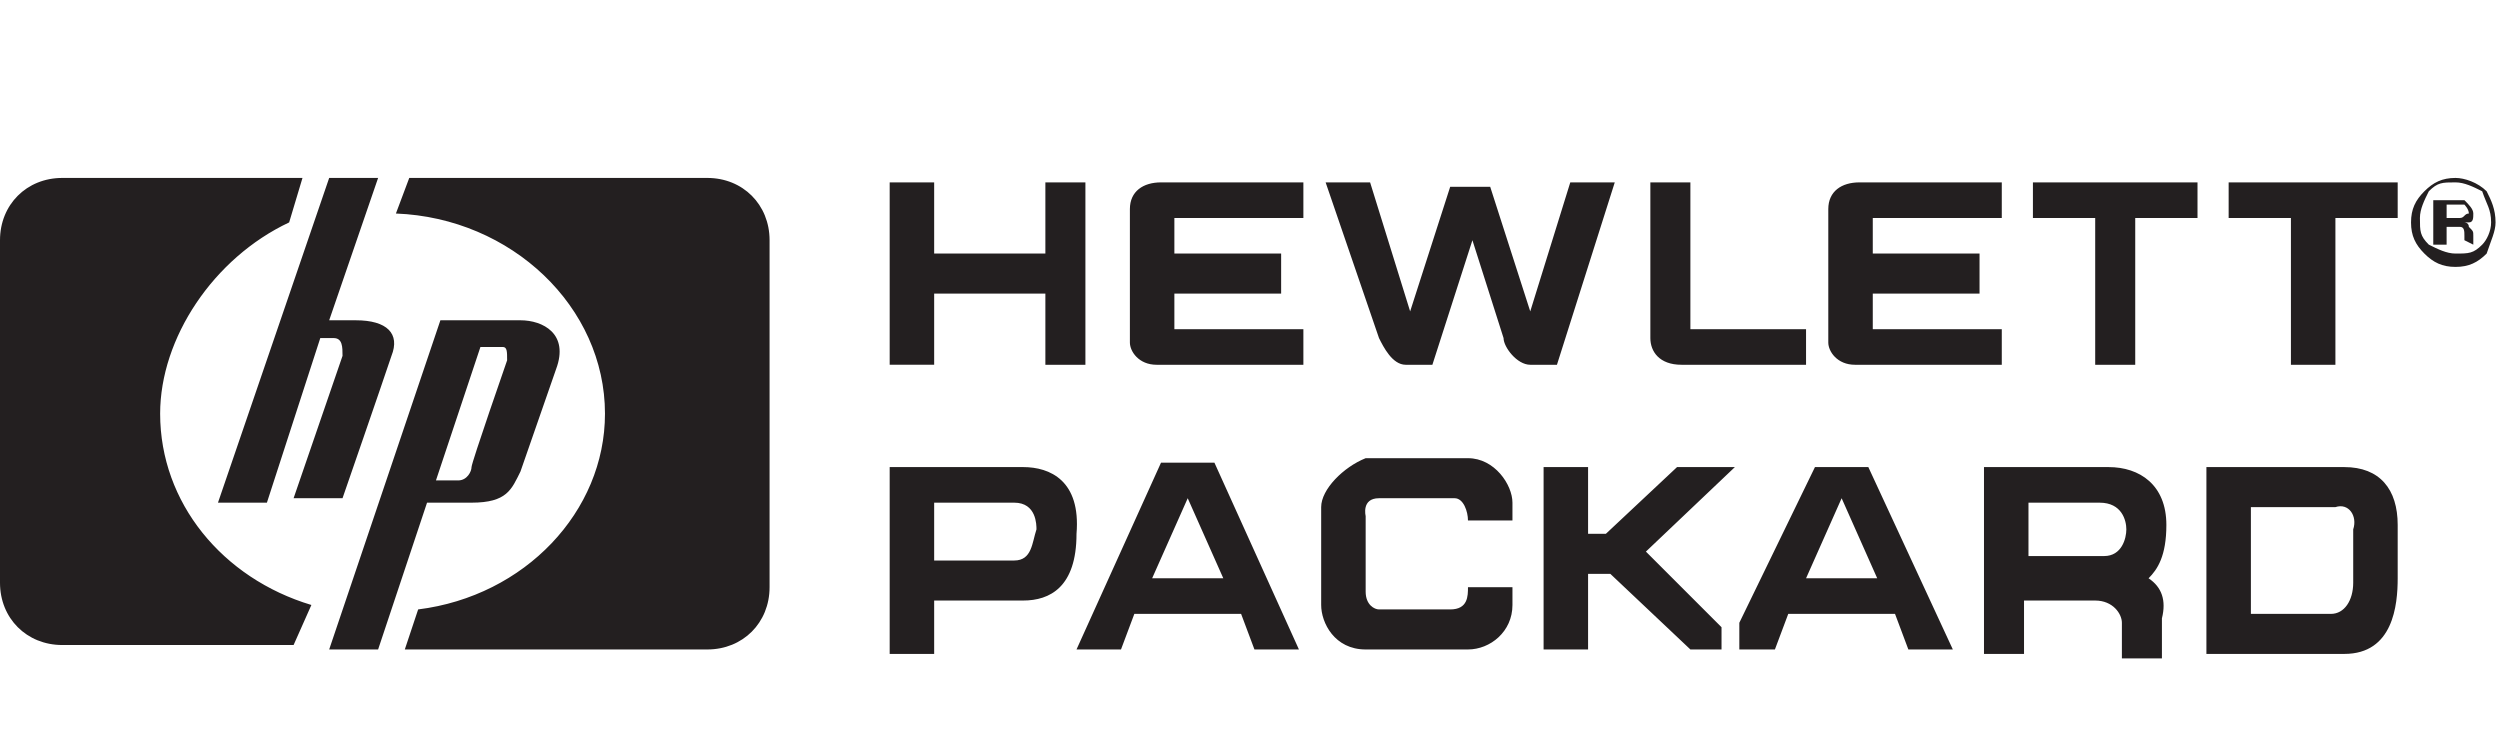
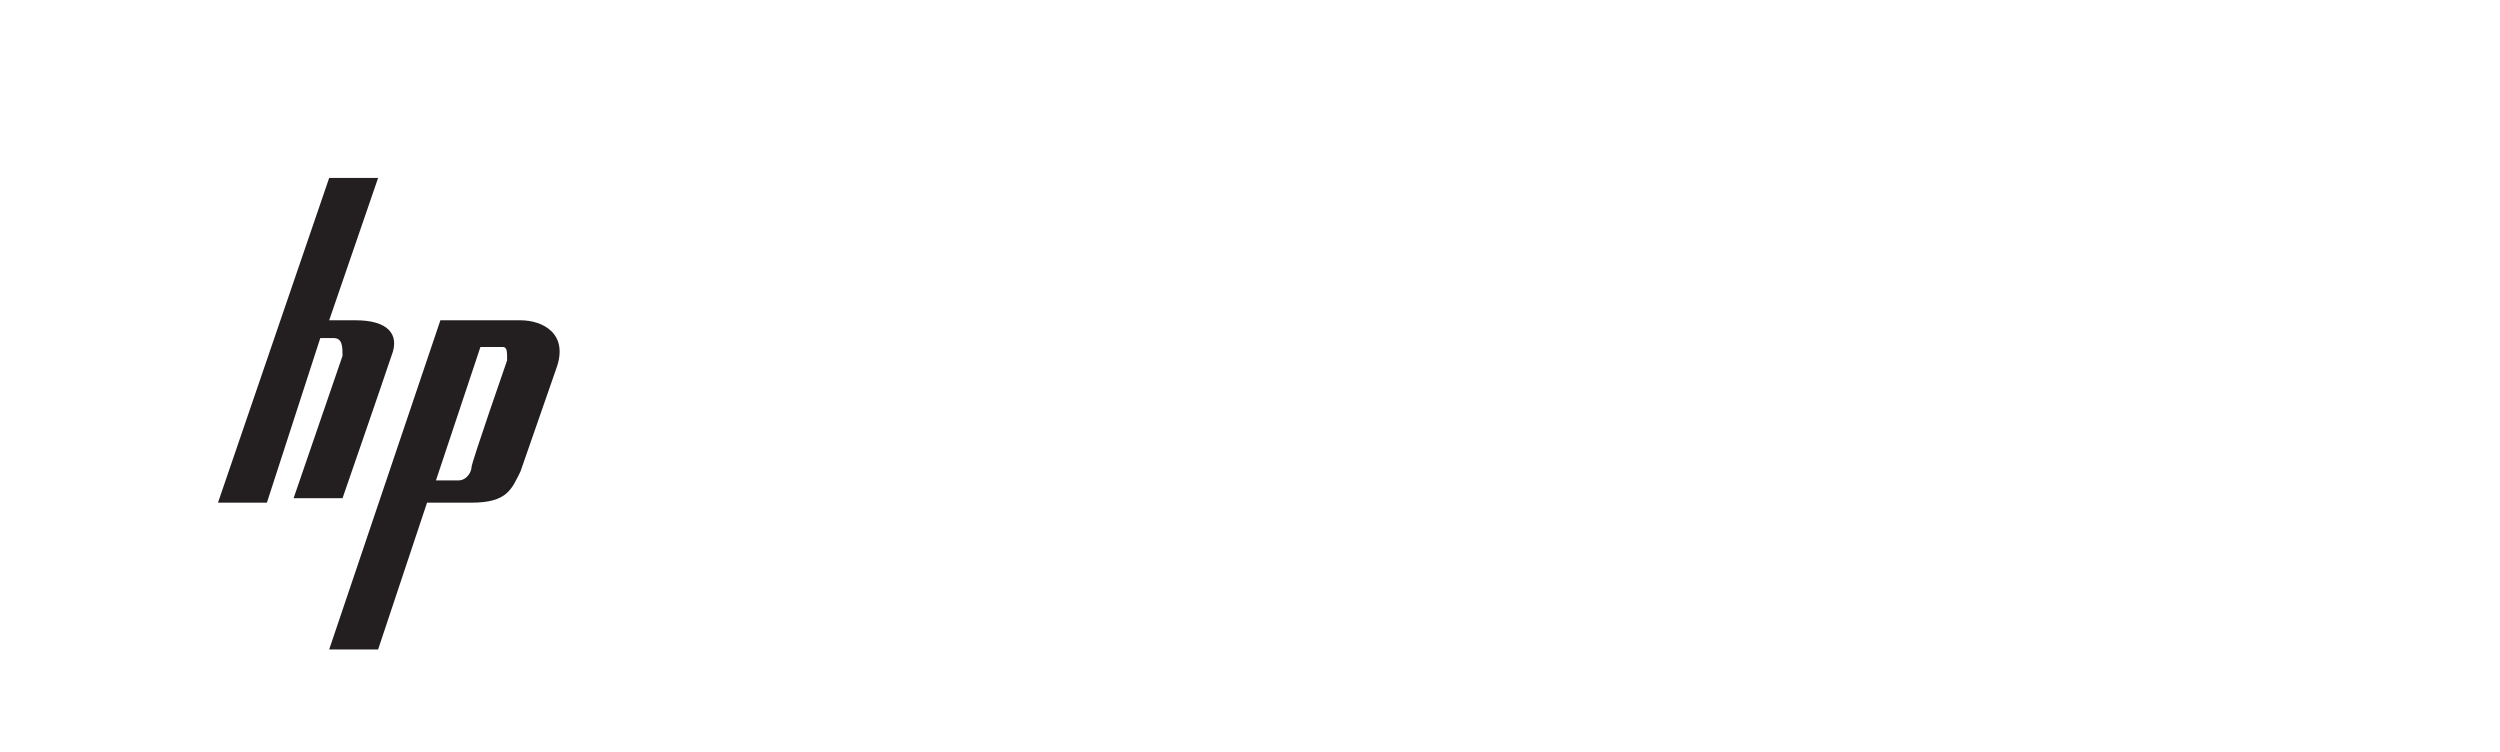
<svg xmlns="http://www.w3.org/2000/svg" viewBox="0 0 56.2 16.9" xml:space="preserve">
  <path style="fill-rule:evenodd;clip-rule:evenodd;fill:#231f20" d="M4.9 11.3 7.4 4h1.1L7.4 7.2H8c.7 0 1 .3.8.8-.2.6-1.1 3.2-1.1 3.2H6.6L7.7 8c0-.2 0-.4-.2-.4h-.3L6 11.3zm6.8-4.1H9.9l-2.5 7.4h1.1l1.1-3.3h1c.8 0 .9-.3 1.1-.7l.8-2.3c.3-.8-.3-1.1-.8-1.1m-.3.9s-.8 2.3-.8 2.4-.1.3-.3.3h-.5l1-3h.5c.1 0 .1.1.1.3" />
-   <path style="fill-rule:evenodd;clip-rule:evenodd;fill:#231f20" d="M7 13.6c-2-.6-3.4-2.3-3.4-4.3 0-1.7 1.2-3.5 2.9-4.3l.3-1H1.4C.6 4 0 4.6 0 5.4v7.7c0 .8.6 1.4 1.4 1.4h5.2zM9.2 4h6.7c.8 0 1.4.6 1.4 1.4v7.8c0 .8-.6 1.4-1.4 1.4H9.1l.3-.9c2.4-.3 4.2-2.2 4.2-4.4 0-2.4-2.1-4.4-4.7-4.5zm43.5 6.5h-3.1v4.2h3.1c1.1 0 1.2-1.1 1.2-1.7v-1.2c0-.8-.4-1.3-1.2-1.3m.2 1.4v1.2c0 .4-.2.7-.5.7h-1.8v-2.4h1.9c.3-.1.5.2.4.5M48.3 13c.2-.2.4-.5.4-1.2 0-.9-.6-1.3-1.3-1.3h-2.8v4.2h.9v-1.2h1.6c.4 0 .6.3.6.5v.8h.9v-.9q.15-.6-.3-.9m-1-.5h-1.7v-1.2h1.6c.5 0 .6.4.6.6s-.1.6-.5.6m-5.3-2h-1.2L39.1 14v.6h.8l.3-.8h2.4l.3.8h1zM40.6 13l.8-1.8.8 1.8zm-5.9 1.6v-4.1h1V12h.4l1.6-1.5H39l-2 1.9 1.7 1.7v.5H38l-1.8-1.7h-.5v1.7zm-5-3.2v2.2c0 .4.3 1 1 1H33c.5 0 1-.4 1-1v-.4h-1c0 .2 0 .5-.4.5H31c-.1 0-.3-.1-.3-.4v-1.7s-.1-.4.3-.4h1.7c.2 0 .3.3.3.5h1v-.4c0-.4-.4-1-1-1h-2.3c-.5.2-1 .7-1 1.1m-2.4-1h-1.2l-1.9 4.2h1l.3-.8h2.4l.3.8h1zM25.9 13l.8-1.8.8 1.8zM23 10.5h-3v4.2h1v-1.2h2c.6 0 1.2-.3 1.2-1.5.1-1.2-.6-1.5-1.2-1.5m-.2 2.1H21v-1.3h1.8c.5 0 .5.5.5.6-.1.3-.1.7-.5.7M20 4.1v4.1h1V6.6h2.5v1.6h.9V4.1h-.9v1.6H21V4.1zm9.3 0h-3.2c-.4 0-.7.2-.7.6v3c0 .2.2.5.6.5h3.3v-.8h-2.9v-.8h2.4v-.9h-2.4v-.8h2.9zm7.8 0v3.5c0 .3.2.6.7.6h2.8v-.8H38V4.1zM48 8.2V4.9h1.4v-.8h-3.7v.8h1.4v3.3zm4.5 0V4.9h1.4v-.8h-3.8v.8h1.4v3.3zM45 4.1h-3.2c-.4 0-.7.2-.7.6v3c0 .2.2.5.6.5H45v-.8h-2.9v-.8h2.4v-.9h-2.4v-.8H45zM34.4 8.2c-.3 0-.6-.4-.6-.6l-.7-2.2-.9 2.8h-.6c-.3 0-.5-.4-.6-.6l-1.2-3.5h1l.9 2.9.9-2.8h.9l.9 2.8.9-2.9h1L35 8.2zm21.5-3.9c-.2-.2-.5-.3-.7-.3-.3 0-.5.1-.7.3s-.3.4-.3.7.1.5.3.7.4.3.7.3.5-.1.7-.3c.1-.3.2-.5.2-.7 0-.3-.1-.5-.2-.7m-.1 1.2c-.2.2-.3.2-.6.2-.2 0-.4-.1-.6-.2-.2-.2-.2-.3-.2-.6 0-.2.1-.4.2-.6.2-.2.3-.2.6-.2.2 0 .4.1.6.2.1.3.2.4.2.7 0 .2-.1.4-.2.5" />
-   <path style="fill-rule:evenodd;clip-rule:evenodd;fill:#231f20" d="M55.6 5.5s0-.1 0 0v-.2c0-.1 0-.1-.1-.2 0-.1-.1-.1-.1-.1h.1c.1 0 .1-.1.1-.2s-.1-.2-.2-.3h-.7v1h.3v-.4h.3c.1 0 .1.1.1.2v.1zm-.3-.6H55v-.3h.4s.1.1.1.2c-.1 0-.1.1-.2.1" />
</svg>